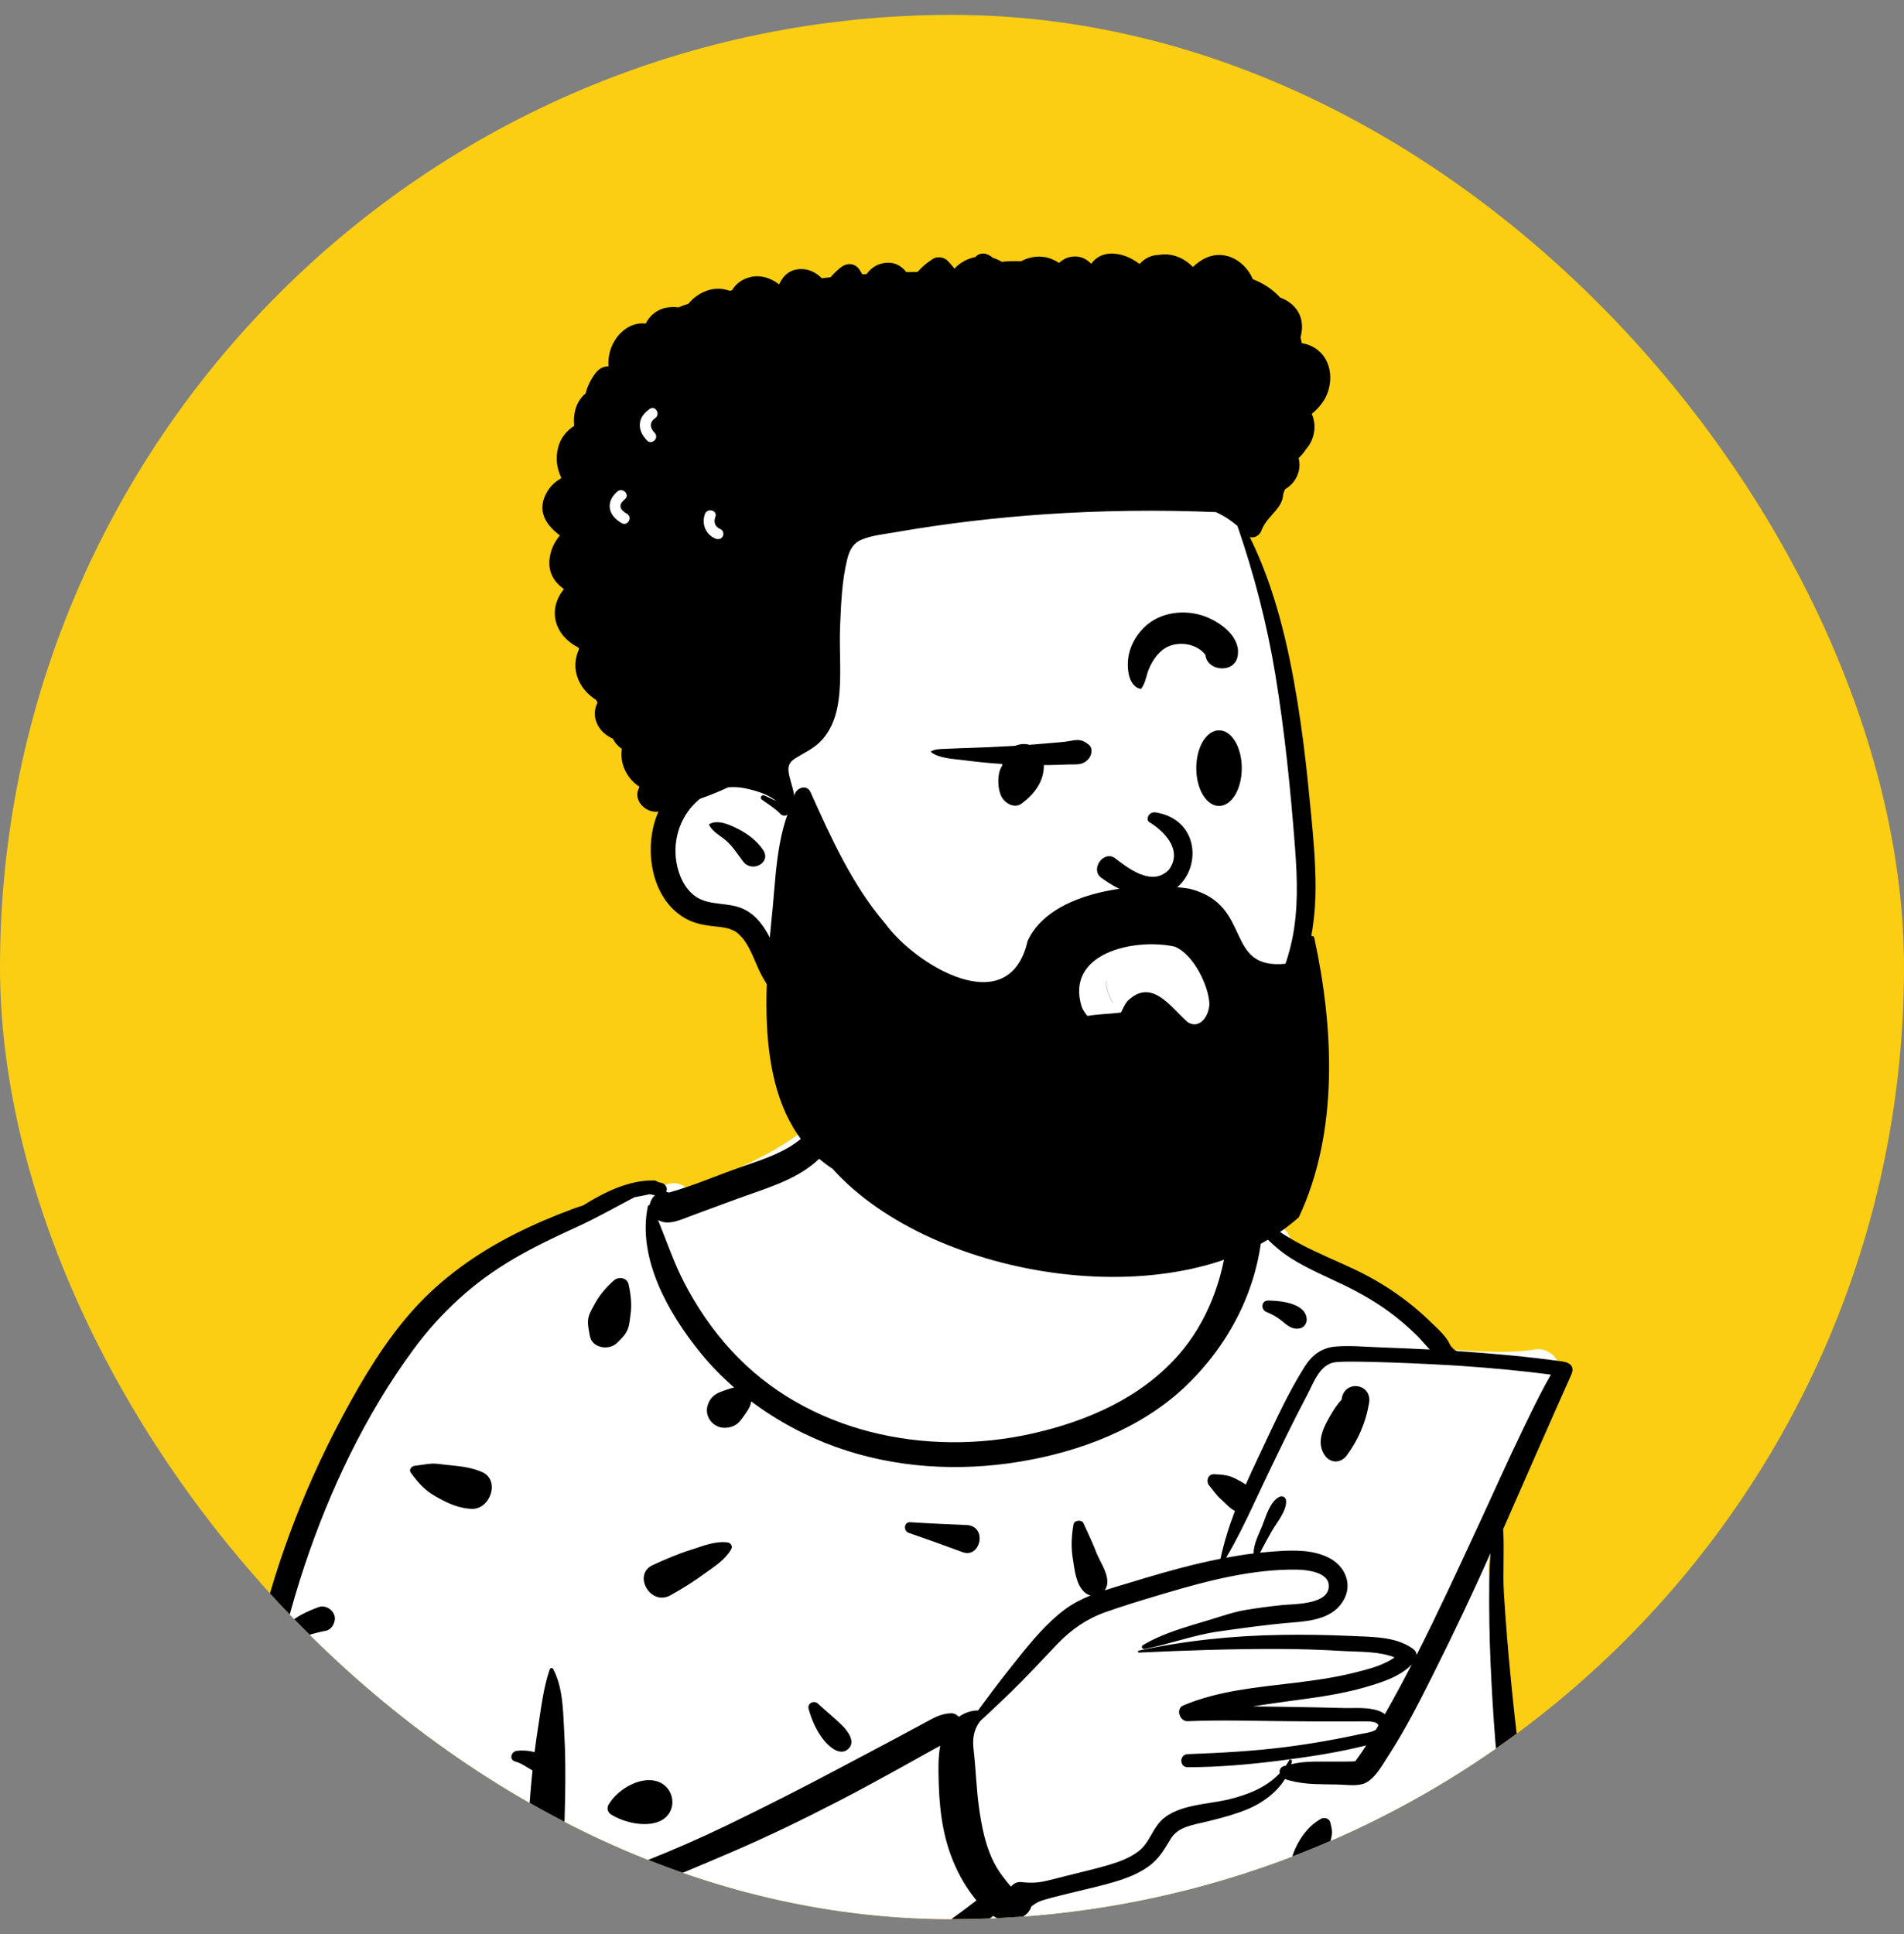
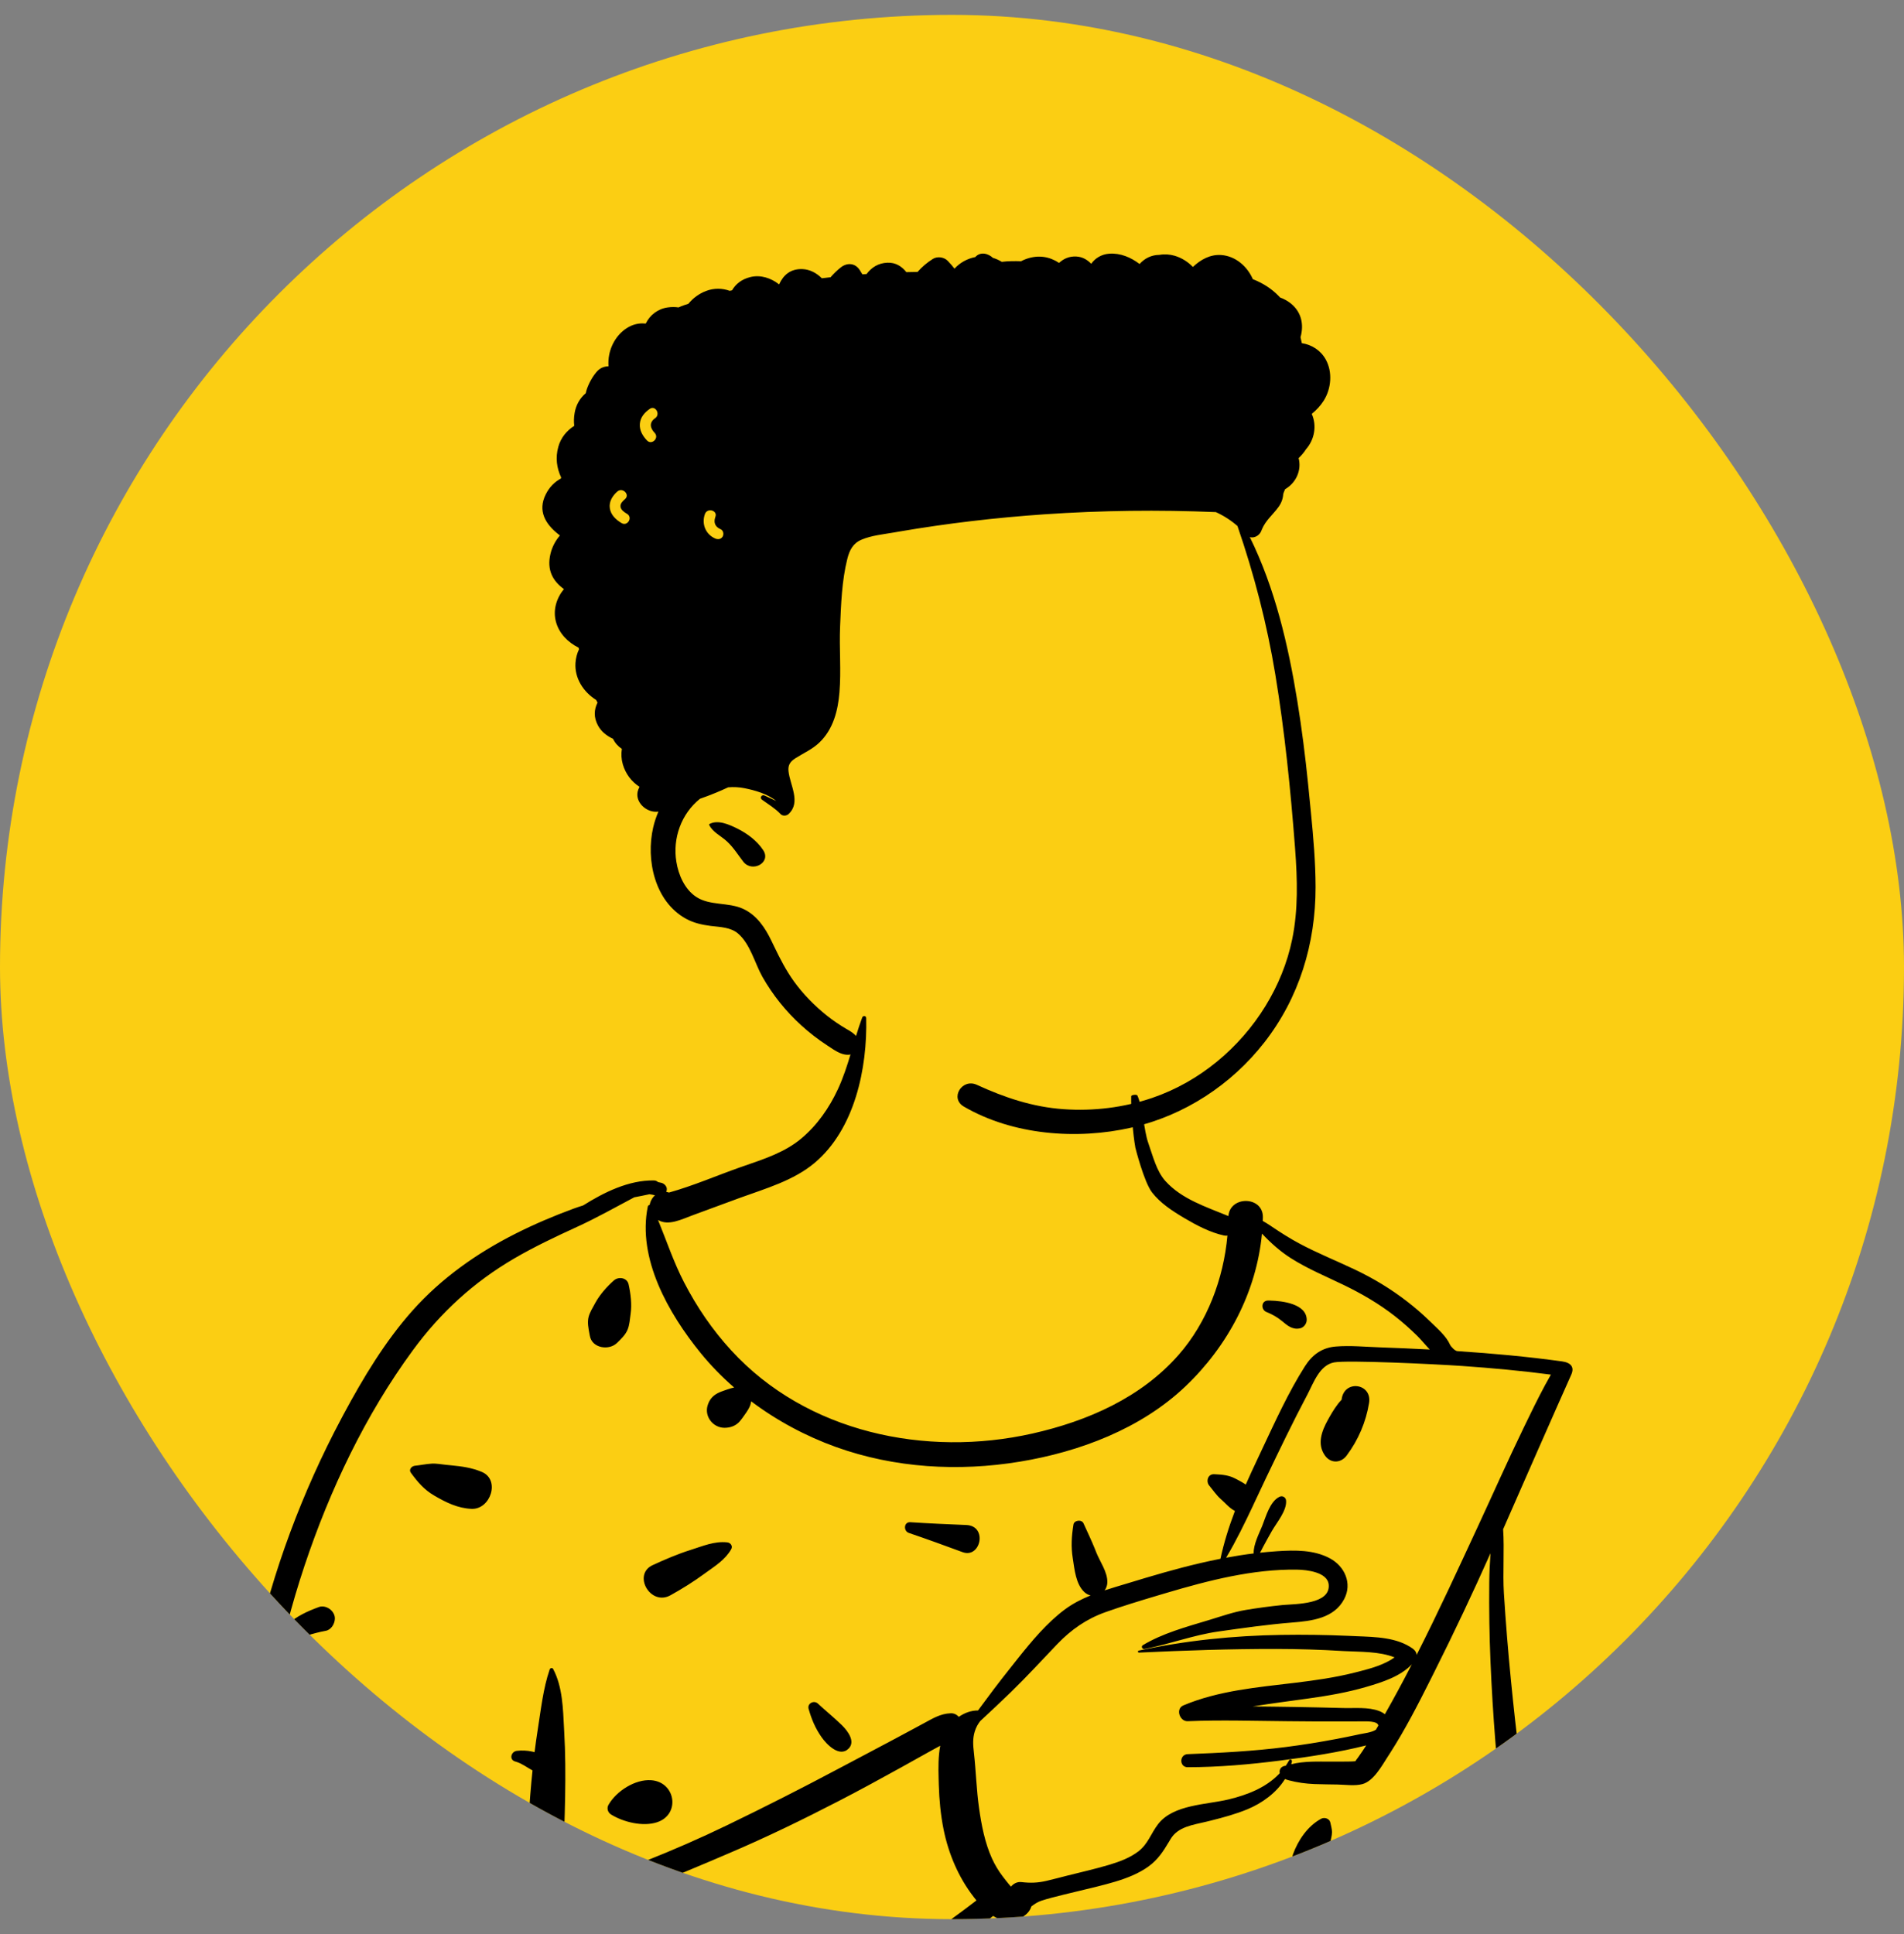
<svg xmlns="http://www.w3.org/2000/svg" width="64" height="65" viewBox="0 0 64 65" fill="none">
  <rect x="0" y="0" width="64" height="65" fill="#808080" stroke="none" />
  <g clip-path="url(#clip0_1199_31238)">
    <rect y="0.5" width="64" height="64" rx="32" fill="#FBCE13" />
-     <path fill-rule="evenodd" clip-rule="evenodd" d="M50.102 53.048C49.911 52.53 50.19 52.014 50.344 51.513C50.893 49.776 51.493 48.039 52.341 46.419C52.663 45.878 52.134 45.213 51.521 45.366C50.473 45.511 49.391 45.395 48.341 45.331C47.957 44.349 46.931 43.942 46.124 43.376C45.209 42.812 44.318 42.163 43.365 41.668C43.312 41.2 42.738 41.084 42.387 41.419C41.423 40.826 40.267 40.936 39.233 40.548C38.448 39.294 38.389 37.975 38.181 36.765C38.09 36.237 38.187 35.728 37.822 35.258C36.596 33.555 31.754 32.817 29.969 33.826C29.008 33.234 28.985 34.306 28.832 34.968C28.663 35.299 28.571 35.674 28.599 36.069C27.567 38.2 25.206 39.163 23.091 39.943C22.826 39.691 22.446 39.722 22.194 39.931C20.361 40.325 18.582 41.017 17.046 42.098C15.301 42.602 14.072 44.004 13.183 45.508C13.085 45.666 13.062 45.828 13.091 45.976C10.358 49.934 9.054 54.672 8.871 59.457C7.114 60.499 9.706 69.86 10.31 71.803C10.31 71.803 10.311 71.803 10.312 71.802C10.703 72.487 11.148 74.442 12.127 74.29C12.8 75.041 13.871 74.894 14.783 74.951C14.634 75.514 14.707 76.159 14.884 76.715C15.093 77.377 16.119 77.4 16.265 76.678C25.348 78.421 34.668 77.03 43.853 77.292C46.509 77.31 49.165 77.391 51.814 77.578C52.187 77.605 52.565 77.228 52.54 76.861C51.97 70.874 51.435 62.997 50.798 57.068C50.647 55.716 50.528 54.349 50.102 53.048Z" fill="white" />
    <path fill-rule="evenodd" clip-rule="evenodd" d="M28.982 34.196C29.008 34.125 29.114 34.135 29.116 34.213C29.158 35.897 28.734 37.954 27.371 39.092C26.671 39.675 25.745 39.942 24.896 40.249L24.8 40.284L23.298 40.837C22.9 40.983 22.471 41.209 22.119 41.002C22.404 41.699 22.642 42.416 22.989 43.088C23.421 43.925 23.942 44.69 24.581 45.386C27.11 48.144 31.114 48.986 34.706 48.178C36.556 47.761 38.356 46.973 39.618 45.534C40.578 44.441 41.129 42.973 41.258 41.526C41.221 41.532 41.181 41.531 41.14 41.522C40.685 41.424 40.227 41.184 39.827 40.948L39.788 40.925C39.403 40.696 39.002 40.434 38.726 40.078C38.452 39.725 38.164 38.573 38.164 38.573C38.085 38.14 38.012 37.277 38.024 36.84C38.025 36.798 38.211 36.774 38.231 36.817C38.402 37.188 38.457 38.005 38.59 38.391L38.616 38.469C38.758 38.872 38.879 39.364 39.172 39.691C39.721 40.304 40.551 40.563 41.291 40.87C41.344 40.178 42.464 40.194 42.45 40.916C42.449 40.956 42.447 40.995 42.446 41.034C42.534 41.082 42.619 41.137 42.699 41.19L42.776 41.242C43.069 41.439 43.365 41.626 43.677 41.793C44.282 42.117 44.922 42.373 45.541 42.667C46.168 42.965 46.754 43.319 47.301 43.743C47.558 43.942 47.805 44.154 48.038 44.38L48.102 44.441C48.324 44.66 48.614 44.905 48.74 45.193C48.769 45.256 48.908 45.404 48.984 45.409C50.161 45.485 51.336 45.593 52.505 45.754C52.808 45.796 52.928 45.95 52.816 46.199C52.431 47.056 50.925 50.478 50.525 51.396C50.572 52.071 50.509 52.865 50.551 53.54C50.612 54.525 50.693 55.51 50.79 56.492C51.136 60.005 51.661 63.5 52.135 66.998C52.373 68.749 52.589 70.501 52.803 72.255C52.91 73.141 53.002 74.028 53.072 74.918C53.102 75.289 53.129 75.66 53.152 76.031L53.172 76.36C53.2 76.775 53.264 77.17 53.005 77.526C52.887 77.687 52.618 77.778 52.464 77.595C52.269 77.364 52.197 77.192 52.178 76.89C52.164 76.658 52.161 76.425 52.15 76.193C52.127 75.691 52.098 75.188 52.064 74.686C51.996 73.682 51.919 72.679 51.829 71.677C51.514 68.163 50.917 64.675 50.519 61.17C50.319 59.403 50.176 57.632 50.101 55.855C50.063 54.968 50.05 54.081 50.059 53.193C50.062 52.861 50.078 52.531 50.101 52.201C49.505 53.538 48.879 54.863 48.224 56.169L48.069 56.479C47.654 57.305 47.228 58.134 46.729 58.912L46.643 59.045C46.441 59.361 46.165 59.86 45.797 59.96C45.54 60.029 45.227 59.98 44.964 59.975C44.702 59.97 44.441 59.969 44.18 59.959C43.887 59.947 43.608 59.909 43.325 59.834C43.278 59.821 43.234 59.808 43.193 59.79C42.908 60.251 42.424 60.602 41.929 60.807C41.532 60.97 41.117 61.083 40.7 61.187L40.553 61.223C40.107 61.333 39.597 61.385 39.345 61.811L39.286 61.91C39.099 62.224 38.92 62.5 38.61 62.725C38.277 62.967 37.882 63.12 37.488 63.239C37.085 63.36 36.673 63.453 36.264 63.553L36.152 63.58C35.882 63.647 35.61 63.708 35.341 63.781C35.227 63.812 35.11 63.844 34.998 63.882C34.866 63.926 34.771 63.996 34.667 64.072C34.574 64.394 34.175 64.569 33.847 64.547C33.675 64.535 33.52 64.477 33.38 64.392C33.135 64.599 32.864 64.784 32.614 64.975C32.264 65.242 31.913 65.508 31.559 65.772C30.83 66.314 30.096 66.85 29.354 67.375C28.037 68.307 26.691 69.196 25.322 70.053C24.752 70.41 24.177 70.766 23.597 71.114L23.659 71.137L23.782 71.183C24.072 71.29 24.396 71.463 24.452 71.797C24.496 72.063 24.346 72.246 24.081 72.278C23.766 72.317 23.521 72.097 23.325 71.887C23.238 71.794 23.141 71.708 23.058 71.613C23.024 71.574 22.998 71.529 22.975 71.482C22.403 71.815 21.824 72.137 21.236 72.438L21.089 72.513C19.632 73.25 18.213 74.056 16.743 74.772C16.36 74.959 15.892 75.16 15.405 75.298C15.534 75.793 15.532 76.337 15.535 76.84C15.539 77.33 14.751 77.327 14.767 76.84L14.775 76.604C14.79 76.209 14.813 75.798 14.908 75.412C13.472 75.648 12.038 75.136 11.771 74.983C11.476 74.813 11.209 74.542 10.986 74.291C10.509 73.753 10.179 73.108 9.885 72.459C9.257 71.069 8.812 69.584 8.486 68.098C7.286 62.621 7.802 56.759 9.751 51.509C10.238 50.197 10.813 48.914 11.472 47.678L11.553 47.525C12.211 46.302 12.941 45.084 13.869 44.043C14.836 42.959 16.028 42.117 17.327 41.462C17.96 41.143 18.612 40.866 19.278 40.621C19.385 40.582 19.493 40.546 19.601 40.513C20.296 40.075 21.138 39.657 21.981 39.673C22.038 39.674 22.085 39.696 22.119 39.728C22.16 39.735 22.201 39.744 22.241 39.755C22.331 39.781 22.426 39.879 22.413 39.978L22.409 40.012C22.407 40.028 22.404 40.044 22.398 40.059C22.429 40.063 22.458 40.07 22.487 40.08C23.294 39.855 24.087 39.511 24.874 39.233L25.053 39.171C25.713 38.943 26.389 38.719 26.93 38.267C27.468 37.818 27.872 37.236 28.165 36.606C28.525 35.831 28.686 34.991 28.982 34.196ZM45.13 75.084C45.29 74.966 45.479 75.102 45.539 75.248C45.735 75.725 45.638 76.465 45.361 76.887C45.075 77.324 44.389 77.151 44.372 76.622C44.355 76.071 44.68 75.415 45.13 75.084ZM46.78 61.917C46.794 61.855 46.892 61.856 46.906 61.917C47.039 62.477 47.036 63.08 47.075 63.653L47.08 63.717C47.127 64.349 47.166 64.984 47.194 65.617C47.249 66.864 47.315 68.111 47.389 69.357C47.425 69.975 47.465 70.592 47.506 71.21C47.638 71.138 47.773 71.074 47.912 71.018C48.122 70.935 48.326 70.925 48.551 70.927C48.826 70.93 49.032 71.168 48.996 71.434C48.956 71.723 48.699 71.847 48.431 71.806C48.135 71.76 47.837 71.689 47.538 71.66C47.571 72.137 47.606 72.614 47.642 73.091C47.691 73.723 47.754 74.354 47.798 74.986C47.802 75.046 47.807 75.106 47.812 75.167C47.99 75.075 48.179 75.028 48.394 74.971L48.45 74.955C48.762 74.867 49.096 74.744 49.384 74.951C49.578 75.091 49.617 75.32 49.456 75.504C49.212 75.782 48.852 75.728 48.515 75.714L48.334 75.708C48.164 75.701 48.006 75.69 47.848 75.648C47.877 76.059 47.893 76.472 47.842 76.878C47.814 77.097 47.522 77.155 47.444 76.931C47.242 76.347 47.201 75.716 47.127 75.104C47.058 74.532 47.016 73.957 46.971 73.382L46.957 73.21C46.855 71.946 46.774 70.682 46.715 69.416C46.655 68.15 46.619 66.885 46.605 65.617C46.599 65.042 46.608 64.465 46.631 63.889L46.638 63.717C46.665 63.125 46.646 62.497 46.78 61.917ZM20.09 75.177C20.097 75.096 20.163 74.996 20.26 75.008C20.35 75.02 20.443 75.014 20.532 75.029C20.649 75.048 20.743 75.116 20.852 75.159C21.03 75.23 21.223 75.266 21.405 75.323C21.746 75.431 21.932 75.786 21.791 76.117C21.642 76.466 21.269 76.545 20.946 76.398C20.692 76.283 20.502 76.099 20.331 75.886L20.282 75.825C20.209 75.733 20.125 75.631 20.094 75.52C20.064 75.412 20.079 75.287 20.09 75.177ZM36.671 73.538C37.096 73.479 37.459 73.623 37.853 73.758L37.885 73.769C38.285 73.906 38.869 74 39.074 74.405C39.198 74.649 39.102 74.974 38.811 75.046C38.349 75.16 37.936 74.827 37.554 74.603L37.534 74.591C37.166 74.378 36.786 74.199 36.551 73.831C36.488 73.733 36.542 73.556 36.671 73.538ZM21.831 40.136C21.661 40.173 21.491 40.207 21.321 40.239C20.674 40.581 20.045 40.937 19.377 41.242C18.668 41.566 17.962 41.901 17.288 42.293C15.928 43.085 14.806 44.114 13.88 45.377C12.279 47.556 11.088 50.071 10.236 52.621C10.017 53.277 9.821 53.939 9.648 54.608C9.954 54.328 10.317 54.155 10.724 54.008C10.896 53.946 11.111 54.051 11.198 54.199C11.238 54.265 11.26 54.331 11.256 54.408C11.247 54.58 11.134 54.775 10.947 54.809C10.512 54.888 10.09 55.042 9.671 55.178C9.607 55.198 9.552 55.19 9.509 55.166C9.093 56.908 8.832 58.685 8.74 60.473C8.662 61.987 8.71 63.512 8.88 65.024C9.01 64.966 9.138 64.912 9.281 64.879C9.466 64.836 9.649 64.784 9.83 64.726C10.352 64.557 10.59 65.408 10.056 65.538C9.858 65.586 9.658 65.626 9.456 65.656C9.279 65.681 9.123 65.67 8.957 65.643C9.084 66.586 9.258 67.523 9.478 68.446L9.527 68.647C9.814 69.826 10.149 71.016 10.633 72.13C10.87 72.677 11.184 73.196 11.572 73.651C11.763 73.875 11.974 74.067 12.205 74.249C12.397 74.401 13.05 74.729 13.823 74.729C14.596 74.729 14.806 74.657 15.196 74.524C15.967 74.262 16.7 73.843 17.423 73.47L17.498 73.432C17.818 73.268 18.136 73.102 18.454 72.935C18.414 72.615 18.484 72.346 18.653 72.05C18.836 71.73 19.288 71.889 19.322 72.217L19.323 72.229C19.328 72.303 19.34 72.378 19.356 72.453C21.481 71.303 23.561 70.072 25.609 68.789C26.927 67.963 28.232 67.112 29.518 66.237C30.16 65.799 30.797 65.353 31.428 64.899C31.759 64.661 32.088 64.421 32.415 64.179C32.551 64.078 32.685 63.972 32.822 63.87C32.789 63.83 32.756 63.788 32.725 63.748C32.215 63.088 31.883 62.301 31.718 61.489C31.619 60.999 31.571 60.491 31.556 59.991L31.55 59.774C31.54 59.408 31.537 59.025 31.605 58.671C31.512 58.721 31.417 58.771 31.323 58.824C30.983 59.014 30.644 59.203 30.304 59.392C29.622 59.769 28.939 60.143 28.247 60.501C27.011 61.141 25.763 61.749 24.481 62.294L23.858 62.56C22.775 63.02 21.684 63.472 20.559 63.814C19.924 64.007 19.284 64.171 18.64 64.319L18.901 64.62C19.077 64.824 19.08 65.117 18.855 65.29C18.633 65.459 18.335 65.388 18.188 65.164L17.918 64.754C17.86 64.667 17.828 64.585 17.809 64.498C17.513 64.56 17.215 64.619 16.917 64.675L16.353 64.782C15.549 64.935 14.768 65.239 14.049 65.628C13.799 65.763 13.729 65.501 13.994 65.318C14.769 64.782 15.672 64.48 16.605 64.225L16.651 64.213C16.993 64.12 17.335 64.024 17.675 63.924C17.638 63.79 17.616 63.651 17.621 63.498C17.63 63.156 17.661 62.814 17.679 62.472C17.718 61.757 17.767 61.043 17.824 60.328C17.846 60.053 17.871 59.776 17.9 59.501C17.717 59.404 17.559 59.275 17.355 59.212L17.321 59.202C17.103 59.144 17.177 58.867 17.37 58.843C17.546 58.822 17.72 58.831 17.893 58.868C17.92 58.874 17.945 58.88 17.969 58.887C18.001 58.632 18.036 58.377 18.076 58.124C18.182 57.454 18.257 56.748 18.477 56.105C18.494 56.057 18.565 56.04 18.592 56.09C18.913 56.693 18.924 57.432 18.96 58.103L18.964 58.183C19.007 58.915 19.009 59.654 18.996 60.387C18.982 61.143 18.955 61.896 18.921 62.651C18.907 62.955 18.908 63.27 18.855 63.561C20.763 62.948 22.637 62.215 24.433 61.346C25.7 60.734 26.956 60.097 28.198 59.436C28.82 59.105 29.446 58.779 30.067 58.446C30.285 58.33 30.503 58.213 30.72 58.096L31.046 57.92C31.352 57.756 31.606 57.592 31.962 57.58C32.068 57.577 32.163 57.626 32.23 57.7C32.422 57.566 32.642 57.484 32.874 57.486C33.223 57.01 33.577 56.538 33.946 56.076L34.218 55.733C34.689 55.143 35.188 54.544 35.788 54.095C36.056 53.895 36.351 53.745 36.658 53.62C36.586 53.603 36.515 53.568 36.452 53.51C36.159 53.241 36.118 52.741 36.059 52.366C35.997 51.976 36.02 51.628 36.082 51.24C36.105 51.089 36.358 51.058 36.42 51.196C36.55 51.488 36.688 51.768 36.806 52.063L36.841 52.153C36.968 52.485 37.238 52.835 37.221 53.195C37.216 53.294 37.182 53.38 37.13 53.45C37.389 53.365 37.65 53.289 37.908 53.211C38.719 52.963 39.534 52.722 40.361 52.53C40.581 52.479 40.802 52.432 41.024 52.388C41.141 51.842 41.31 51.306 41.51 50.78C41.321 50.684 41.198 50.524 41.035 50.381C40.883 50.247 40.778 50.084 40.648 49.93C40.529 49.791 40.596 49.538 40.809 49.546L40.869 49.549C41.09 49.559 41.303 49.581 41.503 49.683L41.575 49.719C41.672 49.77 41.779 49.827 41.874 49.895C41.999 49.612 42.129 49.331 42.26 49.054L42.429 48.694C42.87 47.76 43.309 46.79 43.862 45.92C44.108 45.533 44.435 45.291 44.905 45.254C45.389 45.215 45.891 45.265 46.376 45.282C46.937 45.302 47.498 45.326 48.059 45.355C47.915 45.206 47.784 45.04 47.64 44.898C47.4 44.661 47.147 44.436 46.881 44.229C46.354 43.818 45.775 43.48 45.173 43.189C44.571 42.897 43.952 42.643 43.387 42.283C43.03 42.056 42.71 41.769 42.419 41.459C42.235 43.415 41.279 45.232 39.843 46.597C38.352 48.015 36.291 48.794 34.274 49.125C32.218 49.463 30.071 49.339 28.104 48.633C27.09 48.269 26.116 47.748 25.249 47.096C25.239 47.152 25.228 47.209 25.205 47.261C25.175 47.332 25.138 47.392 25.096 47.455L25.02 47.564C24.972 47.633 24.924 47.701 24.87 47.764C24.738 47.919 24.553 47.986 24.352 47.986C23.969 47.984 23.679 47.613 23.782 47.246C23.847 47.015 23.986 46.876 24.202 46.786C24.271 46.758 24.34 46.734 24.41 46.71L24.463 46.692C24.534 46.669 24.604 46.646 24.677 46.632C24.266 46.274 23.885 45.884 23.544 45.464C22.473 44.145 21.417 42.299 21.775 40.548C21.781 40.518 21.809 40.499 21.838 40.494C21.859 40.371 21.925 40.252 22.016 40.172C21.955 40.156 21.893 40.144 21.831 40.136ZM32.949 70.412C33.161 70.296 33.38 70.572 33.208 70.743L32.951 70.998C32.712 71.235 32.48 71.474 32.275 71.745L32.226 71.811C31.95 72.181 31.655 72.611 31.203 72.75C30.657 72.917 30.131 72.259 30.448 71.778C30.724 71.358 31.257 71.2 31.716 71.026C32.151 70.862 32.543 70.635 32.949 70.412ZM15.31 68.473C15.435 68.312 15.76 68.397 15.675 68.625C15.398 69.366 15.286 70.375 14.588 70.867C14.362 71.026 14.008 70.953 13.823 70.77C13.612 70.561 13.604 70.268 13.724 70.014C13.871 69.705 14.233 69.48 14.486 69.244L14.509 69.222C14.781 68.961 15.076 68.776 15.31 68.473ZM44.489 69.326C44.711 69.231 45.291 69.047 45.462 69.265C45.471 69.273 45.477 69.281 45.483 69.291C45.525 69.363 45.531 69.465 45.483 69.537C45.283 69.834 45.074 70.056 44.79 70.268L44.758 70.291C44.448 70.516 44.157 70.78 43.78 70.882C43.257 71.022 42.891 70.375 43.258 69.997C43.554 69.693 44.006 69.535 44.399 69.365L44.489 69.326ZM23.48 65.095C23.392 64.939 23.571 64.747 23.733 64.844C24.195 65.123 24.733 65.333 25.252 65.483C25.462 65.544 25.651 65.754 25.636 65.981L25.634 66.015C25.627 66.096 25.616 66.175 25.564 66.242C25.384 66.475 25.125 66.565 24.849 66.427C24.234 66.119 23.813 65.689 23.48 65.095ZM36.981 64.621C36.97 64.556 37.018 64.505 37.086 64.518C37.476 64.591 37.837 64.777 38.172 64.991C38.352 65.106 38.525 65.232 38.705 65.348C38.926 65.491 39.009 65.61 39.042 65.873C39.064 66.046 38.9 66.204 38.749 66.252C38.34 66.383 37.87 65.954 37.593 65.676L37.58 65.664C37.29 65.371 37.05 65.025 36.981 64.621ZM48.706 64.167C48.617 63.929 48.923 63.733 49.124 63.849C49.313 63.959 49.518 64.05 49.696 64.176C49.859 64.291 50.009 64.428 50.166 64.554L50.243 64.615C50.531 64.843 51.006 65.409 50.595 65.737C50.203 66.049 49.684 65.65 49.42 65.359L49.402 65.338C49.251 65.165 49.064 64.978 48.955 64.776C48.851 64.586 48.781 64.368 48.706 64.167ZM44.842 45.788C44.351 45.882 44.151 46.481 43.945 46.871C43.457 47.791 43.008 48.729 42.558 49.667C42.419 49.956 42.284 50.247 42.148 50.537C42.14 50.56 42.129 50.583 42.117 50.605C41.837 51.198 41.55 51.788 41.214 52.352C41.522 52.295 41.831 52.246 42.141 52.208C42.125 51.92 42.325 51.533 42.424 51.291L42.432 51.27C42.556 50.959 42.685 50.468 43.002 50.307C43.108 50.253 43.221 50.32 43.23 50.435C43.254 50.778 42.914 51.17 42.748 51.461C42.648 51.637 42.55 51.814 42.455 51.992C42.419 52.059 42.39 52.125 42.353 52.184C42.513 52.167 42.673 52.152 42.834 52.141L42.938 52.133C43.534 52.095 44.166 52.084 44.704 52.374C45.203 52.643 45.458 53.217 45.184 53.74C44.843 54.392 44.09 54.478 43.429 54.531C42.603 54.597 41.775 54.716 40.954 54.832C40.106 54.952 39.307 55.261 38.471 55.419C38.393 55.434 38.345 55.334 38.416 55.291C39.075 54.894 39.877 54.676 40.614 54.454L40.674 54.436C41.074 54.314 41.464 54.176 41.878 54.107C42.28 54.04 42.684 53.986 43.089 53.945L43.128 53.941C43.574 53.904 44.712 53.917 44.663 53.265C44.632 52.833 43.921 52.758 43.597 52.753C42.111 52.73 40.613 53.119 39.201 53.537L38.885 53.631C38.307 53.803 37.727 53.98 37.16 54.181C36.517 54.41 36.01 54.766 35.541 55.253C35.022 55.794 34.519 56.346 33.98 56.869C33.64 57.198 33.296 57.521 32.949 57.842C32.871 57.942 32.808 58.051 32.765 58.193C32.691 58.432 32.708 58.654 32.736 58.899C32.806 59.519 32.821 60.146 32.909 60.764C32.99 61.336 33.103 61.929 33.344 62.461C33.439 62.671 33.563 62.877 33.704 63.062L33.818 63.209C33.868 63.272 33.924 63.342 33.982 63.407C34.068 63.304 34.191 63.237 34.336 63.254C34.642 63.289 34.882 63.281 35.182 63.211C35.415 63.157 35.645 63.094 35.877 63.036C36.331 62.922 36.789 62.818 37.239 62.686L37.316 62.663C37.652 62.561 37.987 62.434 38.266 62.221C38.59 61.972 38.689 61.614 38.929 61.304C39.442 60.642 40.55 60.656 41.299 60.475C41.937 60.321 42.55 60.078 42.991 59.621L43.017 59.594C42.997 59.512 43.029 59.42 43.105 59.378L43.122 59.369C43.152 59.352 43.184 59.346 43.216 59.346C43.257 59.287 43.296 59.225 43.332 59.16C43.362 59.106 43.435 59.146 43.426 59.199C43.42 59.231 43.412 59.262 43.404 59.293C43.832 59.184 44.301 59.205 44.735 59.205L45.297 59.203C45.395 59.202 45.54 59.197 45.553 59.192L45.566 59.186C45.601 59.171 45.551 59.196 45.576 59.163C45.603 59.128 45.63 59.092 45.656 59.056C45.749 58.927 45.837 58.794 45.924 58.66C44.981 58.897 44.005 59.045 43.042 59.168C42.01 59.3 40.963 59.392 39.922 59.393C39.635 59.393 39.637 58.965 39.922 58.954C41.025 58.912 42.122 58.855 43.218 58.715C43.785 58.643 44.349 58.552 44.91 58.446C45.127 58.405 45.343 58.362 45.558 58.316L45.72 58.281C45.821 58.259 46.108 58.227 46.247 58.134C46.275 58.088 46.302 58.041 46.33 57.995C46.316 57.831 45.895 57.853 45.797 57.853C45.517 57.852 45.237 57.854 44.957 57.855C44.398 57.857 43.839 57.852 43.279 57.847C42.161 57.838 41.039 57.8 39.922 57.847C39.651 57.858 39.508 57.429 39.776 57.316C40.96 56.817 42.273 56.708 43.536 56.555C44.2 56.474 44.865 56.381 45.515 56.218L45.675 56.178C46.083 56.074 46.534 55.948 46.877 55.702C46.361 55.496 45.719 55.519 45.184 55.49L45.143 55.488C44.393 55.442 43.642 55.419 42.892 55.418C41.355 55.416 39.819 55.469 38.284 55.541C38.245 55.543 38.237 55.483 38.275 55.475C39.852 55.135 41.455 54.971 43.069 54.946C43.821 54.934 44.573 54.945 45.325 54.978L45.6 54.99C46.24 55.017 46.951 55.025 47.487 55.407C47.569 55.465 47.612 55.539 47.618 55.618C48.337 54.203 49.001 52.758 49.667 51.323C50.185 50.207 50.684 49.081 51.221 47.974L51.395 47.616C51.627 47.138 51.866 46.66 52.131 46.199C51.141 46.068 50.145 45.978 49.149 45.908C48.241 45.845 45.279 45.704 44.842 45.788ZM44.404 61.127C44.516 61.065 44.689 61.116 44.717 61.253C44.738 61.356 44.773 61.469 44.773 61.574C44.773 61.7 44.728 61.836 44.704 61.959C44.648 62.241 44.579 62.471 44.434 62.722C44.343 62.88 44.16 62.987 43.975 62.982C43.829 62.979 43.699 62.94 43.599 62.829C43.479 62.695 43.396 62.498 43.462 62.318C43.635 61.845 43.952 61.375 44.404 61.127ZM20.454 60.656C20.718 60.199 21.345 59.79 21.891 59.83C22.712 59.891 22.879 60.983 22.085 61.243C21.61 61.399 20.956 61.239 20.541 60.983C20.429 60.914 20.388 60.77 20.454 60.656ZM12.02 59.094C11.96 59.008 12.059 58.909 12.149 58.928C12.347 58.971 12.561 58.99 12.755 59.049C12.954 59.108 13.146 59.208 13.343 59.276C13.756 59.419 14.197 59.49 14.597 59.663C14.756 59.732 14.882 59.96 14.867 60.129L14.863 60.168C14.854 60.252 14.84 60.325 14.793 60.401C14.665 60.606 14.414 60.712 14.176 60.649C13.735 60.532 13.304 60.231 12.928 59.981L12.858 59.936C12.694 59.829 12.517 59.717 12.385 59.58C12.247 59.436 12.133 59.257 12.02 59.094ZM27.18 57.431C27.13 57.25 27.357 57.131 27.49 57.253C27.755 57.497 28.032 57.723 28.291 57.973L28.308 57.99C28.494 58.175 28.765 58.53 28.523 58.769C28.213 59.075 27.782 58.621 27.616 58.384C27.405 58.084 27.279 57.782 27.18 57.431ZM47.456 55.937C47.062 56.349 46.457 56.538 45.924 56.694C45.291 56.88 44.64 56.991 43.988 57.082C43.358 57.17 42.733 57.249 42.113 57.35C42.582 57.356 43.051 57.359 43.519 57.368C44.058 57.377 44.598 57.389 45.137 57.404C45.53 57.416 45.991 57.362 46.365 57.507C46.432 57.533 46.495 57.569 46.55 57.612C46.864 57.061 47.164 56.502 47.456 55.937ZM23.212 52.091C23.622 51.962 24.008 51.791 24.443 51.836C24.558 51.847 24.641 51.959 24.578 52.068C24.372 52.427 24.037 52.629 23.707 52.869L23.678 52.89C23.317 53.155 22.929 53.397 22.536 53.615C21.86 53.99 21.254 52.917 21.937 52.602C22.348 52.413 22.779 52.227 23.212 52.091ZM30.598 51.159C31.225 51.2 31.853 51.228 32.481 51.253C33.209 51.282 32.964 52.389 32.356 52.165C31.756 51.944 31.155 51.725 30.549 51.519C30.364 51.456 30.379 51.156 30.586 51.159L30.598 51.159ZM14.5 49.191C14.663 49.179 14.827 49.214 14.99 49.23L15.163 49.247C15.521 49.282 15.855 49.325 16.196 49.469C16.825 49.734 16.487 50.733 15.856 50.71C15.39 50.693 14.991 50.495 14.597 50.264C14.252 50.063 14.041 49.811 13.809 49.494C13.732 49.39 13.839 49.272 13.944 49.262C14.129 49.243 14.315 49.203 14.5 49.191ZM46.019 47.151C45.915 47.792 45.657 48.394 45.267 48.917C45.072 49.18 44.728 49.19 44.535 48.917C44.261 48.531 44.43 48.089 44.636 47.718L44.697 47.609C44.79 47.446 44.932 47.209 45.094 47.044L45.097 47.028C45.184 46.356 46.126 46.49 46.019 47.151ZM20.634 43.034C20.79 42.895 21.078 42.937 21.129 43.163C21.2 43.481 21.244 43.838 21.197 44.16C21.172 44.335 21.162 44.531 21.093 44.694C21.018 44.869 20.874 45.003 20.739 45.135C20.469 45.398 19.899 45.311 19.827 44.897L19.817 44.846C19.781 44.65 19.734 44.441 19.788 44.247C19.829 44.101 19.92 43.951 19.995 43.815L20.011 43.786C20.162 43.509 20.397 43.245 20.634 43.034ZM42.627 43.709L42.684 43.71C43.12 43.719 43.919 43.824 43.923 44.357C43.924 44.483 43.83 44.613 43.704 44.642C43.443 44.701 43.274 44.549 43.088 44.395C42.936 44.269 42.758 44.169 42.574 44.096C42.375 44.018 42.388 43.709 42.627 43.709Z" fill="black" />
-     <path fill-rule="evenodd" clip-rule="evenodd" d="M43.381 22.93C43.156 21.152 42.448 19.265 41.703 17.607C40.028 14.103 36.194 13.621 32.756 12.899C29.364 12.411 25.773 11.97 22.432 12.944C20.554 13.398 19.82 15.608 20.116 17.352C20.286 18.439 20.786 19.468 21.213 20.475C22.062 22.543 22.6 24.758 22.601 26.997C22.543 28.46 22.334 30.131 24.036 30.751C25.656 31.547 25.793 33.704 27.821 34.928C28.641 36.569 30.875 36.714 32.483 37.094C33.499 37.287 34.527 37.428 35.557 37.519C38.541 37.897 40.928 37.043 42.49 34.417C43.535 32.818 44.314 30.973 44.121 29.036C43.93 26.996 43.611 24.967 43.381 22.93Z" fill="white" />
    <path fill-rule="evenodd" clip-rule="evenodd" d="M32.782 8.64C32.952 8.449 33.215 8.515 33.374 8.666C33.478 8.696 33.578 8.741 33.673 8.8C33.888 8.773 34.112 8.773 34.323 8.78C34.374 8.752 34.428 8.727 34.488 8.705C34.913 8.552 35.289 8.63 35.6 8.836C35.75 8.696 35.938 8.608 36.18 8.621C36.395 8.633 36.548 8.733 36.68 8.865C36.811 8.678 37.023 8.545 37.287 8.526C37.656 8.5 38.011 8.647 38.305 8.873C38.477 8.679 38.71 8.567 38.97 8.566C39.142 8.536 39.322 8.548 39.486 8.596C39.723 8.667 39.931 8.8 40.097 8.972C40.359 8.724 40.68 8.545 41.051 8.571C41.53 8.605 41.927 8.953 42.112 9.382C42.436 9.51 42.736 9.693 42.986 9.954C42.999 9.968 43.012 9.982 43.025 9.997C43.16 10.046 43.287 10.116 43.399 10.207C43.753 10.499 43.832 10.92 43.715 11.333C43.731 11.399 43.745 11.466 43.758 11.533C44.09 11.583 44.391 11.772 44.562 12.08C44.797 12.502 44.75 13.059 44.496 13.463C44.387 13.636 44.249 13.782 44.093 13.91C44.269 14.305 44.185 14.776 43.901 15.096C43.832 15.206 43.747 15.305 43.651 15.395C43.757 15.803 43.569 16.225 43.195 16.443L43.163 16.522C43.158 16.535 43.152 16.548 43.147 16.561C43.143 16.578 43.138 16.594 43.133 16.611C43.124 16.756 43.075 16.898 42.98 17.032C42.783 17.306 42.54 17.485 42.411 17.806L42.398 17.839C42.343 17.991 42.164 18.098 42.011 18.051C42.858 19.77 43.302 21.683 43.607 23.557C43.759 24.492 43.877 25.43 43.972 26.372L44.065 27.31C44.147 28.144 44.22 28.98 44.221 29.817C44.222 31.709 43.674 33.529 42.498 35.035C41.386 36.459 39.812 37.49 38.034 37.896C36.199 38.315 34.046 38.15 32.4 37.191C31.914 36.909 32.339 36.231 32.833 36.458C33.768 36.888 34.718 37.207 35.754 37.278C36.764 37.348 37.777 37.224 38.735 36.897C40.319 36.356 41.668 35.224 42.535 33.814C42.962 33.119 43.271 32.364 43.435 31.567C43.64 30.574 43.609 29.547 43.534 28.541L43.529 28.473C43.38 26.534 43.184 24.584 42.867 22.665C42.587 20.967 42.156 19.305 41.596 17.679C41.377 17.488 41.132 17.33 40.87 17.211C38.949 17.131 37.024 17.154 35.105 17.285C33.469 17.398 31.841 17.588 30.225 17.865L30.052 17.895C29.694 17.958 29.297 17.994 28.96 18.137C28.671 18.259 28.553 18.494 28.481 18.783C28.297 19.515 28.269 20.316 28.238 21.066C28.208 21.799 28.277 22.538 28.217 23.269C28.167 23.881 28.008 24.507 27.549 24.949C27.31 25.181 27.014 25.307 26.737 25.483C26.558 25.597 26.482 25.714 26.505 25.924C26.555 26.384 26.93 26.963 26.509 27.356C26.435 27.425 26.307 27.434 26.234 27.356C26.06 27.17 25.82 27.027 25.614 26.877C25.528 26.814 25.6 26.693 25.698 26.736C25.826 26.793 25.957 26.861 26.092 26.919C25.795 26.678 25.374 26.56 25.023 26.49C24.846 26.455 24.66 26.445 24.476 26.461C24.34 26.525 24.201 26.585 24.062 26.643C23.885 26.716 23.706 26.783 23.527 26.846C22.903 27.348 22.605 28.165 22.735 28.963C22.806 29.404 23.012 29.884 23.4 30.142C23.86 30.446 24.476 30.316 24.973 30.542C25.438 30.754 25.721 31.182 25.933 31.625L26.022 31.809C26.218 32.217 26.421 32.614 26.689 32.986C27 33.416 27.381 33.803 27.797 34.135C27.998 34.295 28.213 34.44 28.435 34.572L28.496 34.607C28.721 34.737 28.881 34.861 28.897 35.137C28.902 35.233 28.84 35.321 28.761 35.37C28.421 35.584 28.083 35.317 27.8 35.131C27.494 34.931 27.202 34.705 26.932 34.459C26.418 33.992 25.973 33.438 25.631 32.836C25.371 32.377 25.223 31.732 24.811 31.377C24.559 31.16 24.204 31.158 23.89 31.119C23.598 31.081 23.321 31.021 23.061 30.879C22.004 30.299 21.705 28.894 21.956 27.808C21.998 27.625 22.058 27.447 22.132 27.275C21.738 27.34 21.296 26.938 21.456 26.532C21.468 26.502 21.482 26.473 21.495 26.444C21.236 26.275 21.031 26.019 20.934 25.685C20.884 25.512 20.877 25.337 20.903 25.169C20.777 25.085 20.673 24.971 20.606 24.83C20.398 24.734 20.212 24.591 20.102 24.387C19.949 24.106 19.968 23.847 20.085 23.613C20.068 23.584 20.052 23.554 20.037 23.523C19.609 23.255 19.31 22.793 19.344 22.28C19.355 22.11 19.398 21.957 19.463 21.82C19.458 21.802 19.452 21.784 19.448 21.767C19.089 21.587 18.793 21.291 18.687 20.896C18.581 20.499 18.706 20.102 18.955 19.798C18.59 19.534 18.371 19.166 18.504 18.61C18.558 18.384 18.667 18.178 18.814 18.004C18.813 17.999 18.812 17.994 18.811 17.988L18.777 17.962C18.327 17.611 18.068 17.164 18.345 16.614C18.468 16.367 18.645 16.195 18.853 16.082L18.863 16.049C18.714 15.734 18.664 15.384 18.767 15.016C18.85 14.713 19.049 14.472 19.303 14.312C19.286 14.176 19.288 14.032 19.316 13.875C19.361 13.61 19.494 13.379 19.689 13.216C19.696 13.181 19.705 13.146 19.715 13.112C19.781 12.903 19.904 12.675 20.046 12.507C20.163 12.367 20.294 12.316 20.454 12.31C20.445 12.181 20.451 12.05 20.478 11.918C20.56 11.509 20.824 11.124 21.214 10.949C21.375 10.878 21.544 10.857 21.706 10.874C21.845 10.586 22.115 10.377 22.447 10.332C22.577 10.314 22.697 10.316 22.808 10.332C22.87 10.303 22.935 10.277 23.003 10.254C23.048 10.238 23.094 10.224 23.139 10.209C23.293 10.021 23.495 9.87 23.731 9.78C24.004 9.675 24.282 9.685 24.528 9.774L24.606 9.757C24.729 9.547 24.924 9.385 25.225 9.311C25.566 9.228 25.917 9.344 26.185 9.556C26.186 9.556 26.188 9.556 26.19 9.555C26.33 9.245 26.57 9.029 26.973 9.044C27.223 9.053 27.45 9.177 27.625 9.352C27.722 9.34 27.819 9.329 27.917 9.318C28.02 9.199 28.135 9.087 28.262 8.987C28.47 8.822 28.74 8.836 28.893 9.067C28.927 9.118 28.957 9.169 28.988 9.22L29.129 9.21C29.294 8.99 29.519 8.841 29.828 8.829C30.111 8.818 30.313 8.955 30.466 9.146C30.591 9.143 30.717 9.141 30.843 9.139C30.989 8.971 31.162 8.824 31.358 8.701C31.509 8.608 31.731 8.639 31.854 8.764C31.936 8.849 32.013 8.938 32.084 9.029C32.268 8.826 32.517 8.691 32.782 8.64ZM23.843 27.697C24.126 27.538 24.508 27.71 24.782 27.846C25.117 28.011 25.449 28.26 25.654 28.572C25.933 28.997 25.277 29.34 24.984 28.959C24.803 28.725 24.66 28.488 24.441 28.283C24.241 28.095 23.951 27.968 23.837 27.72C23.832 27.712 23.834 27.702 23.843 27.697ZM24.042 17.384L24.047 17.369C24.128 17.151 23.776 17.057 23.696 17.273C23.575 17.601 23.714 17.957 24.042 18.099C24.133 18.138 24.236 18.124 24.291 18.034C24.337 17.958 24.316 17.827 24.226 17.788C24.041 17.708 23.98 17.568 24.042 17.384ZM21.009 16.774C21.185 16.621 20.927 16.367 20.751 16.52C20.588 16.662 20.466 16.856 20.498 17.079C20.53 17.306 20.703 17.467 20.893 17.58C21.094 17.7 21.278 17.389 21.077 17.269L21.055 17.256C20.97 17.204 20.872 17.133 20.858 17.031C20.842 16.923 20.935 16.839 21.009 16.774ZM22.009 14.063L22.022 14.054C22.211 13.921 22.029 13.608 21.838 13.743C21.662 13.867 21.521 14.028 21.507 14.25C21.492 14.465 21.603 14.652 21.748 14.804C21.91 14.973 22.167 14.718 22.006 14.549C21.849 14.385 21.818 14.206 22.009 14.063Z" fill="black" />
-     <path fill-rule="evenodd" clip-rule="evenodd" d="M37.721 34.024C38.18 33.961 38.674 33.704 39.112 33.913C39.317 34.01 39.415 34.344 39.276 34.529C39.064 34.813 38.846 34.86 38.502 34.887C38.245 34.907 37.986 34.909 37.729 34.88L37.663 34.872C37.205 34.813 36.728 34.687 36.373 34.382C36.301 34.32 36.338 34.185 36.431 34.166C36.853 34.078 37.294 34.083 37.721 34.024ZM37.181 32.979C37.18 32.976 37.186 32.976 37.186 32.979C37.197 33.239 37.271 33.479 37.407 33.701C37.409 33.704 37.404 33.707 37.403 33.704C37.266 33.482 37.192 33.239 37.181 32.979ZM38.628 27.629C39.087 27.904 39.785 28.547 39.292 29.229C38.711 29.832 37.875 29.141 37.463 28.829C37.081 28.587 36.651 29.209 37.006 29.492C39.984 31.67 41.192 27.701 38.86 27.305C38.603 27.261 38.508 27.544 38.628 27.629ZM40.975 24.546C41.083 24.546 41.186 24.582 41.28 24.649C41.372 24.715 41.456 24.811 41.526 24.93C41.657 25.157 41.74 25.47 41.74 25.816C41.74 26.162 41.657 26.475 41.526 26.701C41.456 26.821 41.372 26.917 41.28 26.983C41.186 27.05 41.083 27.086 40.975 27.086C40.868 27.086 40.765 27.05 40.671 26.983C40.579 26.917 40.495 26.821 40.425 26.701C40.294 26.475 40.211 26.162 40.211 25.816C40.211 25.47 40.294 25.157 40.425 24.93C40.495 24.811 40.579 24.715 40.671 24.649C40.765 24.582 40.868 24.546 40.975 24.546ZM35.988 24.899L36.028 24.891C36.265 24.849 36.384 24.863 36.59 25.022C36.745 25.142 36.701 25.378 36.59 25.504C36.398 25.723 36.21 25.684 35.946 25.693L35.928 25.693C35.708 25.702 35.488 25.708 35.268 25.712C35.208 25.713 35.148 25.712 35.088 25.713C35.094 26.263 34.773 26.681 34.351 26.999C34.078 27.205 33.732 26.968 33.635 26.712C33.554 26.5 33.537 26.239 33.579 26.007C33.594 25.921 33.627 25.829 33.676 25.749L33.69 25.728L33.688 25.698C33.687 25.69 33.688 25.683 33.687 25.675C33.295 25.652 32.905 25.613 32.515 25.564L32.385 25.548C32.053 25.504 31.564 25.49 31.295 25.276C31.286 25.27 31.289 25.255 31.298 25.25C31.446 25.171 31.596 25.175 31.762 25.168L31.786 25.167C31.966 25.158 32.145 25.15 32.325 25.144L32.505 25.139C32.966 25.126 33.427 25.104 33.887 25.079C33.967 25.075 34.047 25.07 34.127 25.065C34.211 25.031 34.3 25.01 34.388 25.006C34.461 25.003 34.531 25.013 34.597 25.033C34.765 25.02 34.933 25.007 35.1 24.991L35.268 24.976C35.505 24.954 35.754 24.944 35.988 24.899ZM38.895 20.778C39.401 20.533 40.017 20.527 40.538 20.73L40.572 20.744C41.099 20.96 41.733 21.458 41.596 22.079C41.47 22.648 40.568 22.552 40.522 22.014C40.231 21.615 39.578 21.528 39.167 21.781C38.918 21.935 38.747 22.194 38.63 22.456C38.53 22.678 38.511 22.953 38.358 23.147C38.353 23.153 38.343 23.154 38.336 23.153C37.88 23.048 37.869 22.332 37.947 21.985C38.06 21.479 38.423 21.008 38.895 20.778Z" fill="black" />
-     <path fill-rule="evenodd" clip-rule="evenodd" d="M39.914 34.347C39.349 33.849 38.715 32.848 37.902 33.64C37.701 33.864 37.62 34.365 37.312 34.464C36.904 34.595 36.499 34.168 36.36 33.84C35.791 32.02 38.144 31.52 39.484 31.814C40.139 32.08 40.621 33.15 40.65 33.708C40.669 34.083 40.348 34.634 39.914 34.347ZM44.182 31.541C44.176 31.516 44.169 31.494 44.159 31.475C43.909 31.381 43.711 31.477 43.589 31.654C43.593 31.699 43.606 31.744 43.615 31.787C43.52 31.984 43.435 32.227 43.307 32.397C43.282 32.399 43.256 32.396 43.231 32.389C41.11 32.608 42.145 30.416 39.994 29.871C38.332 29.6 35.327 29.91 34.542 31.62C33.924 34.351 30.779 32.448 29.746 31.028C28.644 29.735 27.932 28.156 27.245 26.623C27.099 26.299 26.646 26.531 26.696 26.842C26.061 28.1 26.082 29.612 25.925 30.991C25.657 33.742 25.396 37.599 27.983 39.279C31.353 43.042 39.769 44.371 43.657 40.912C45.002 38.054 44.836 34.567 44.182 31.541Z" fill="black" />
  </g>
  <defs>
    <clipPath id="clip0_1199_31238">
      <rect y="0.5" width="64" height="64" rx="32" fill="white" />
    </clipPath>
  </defs>
</svg>